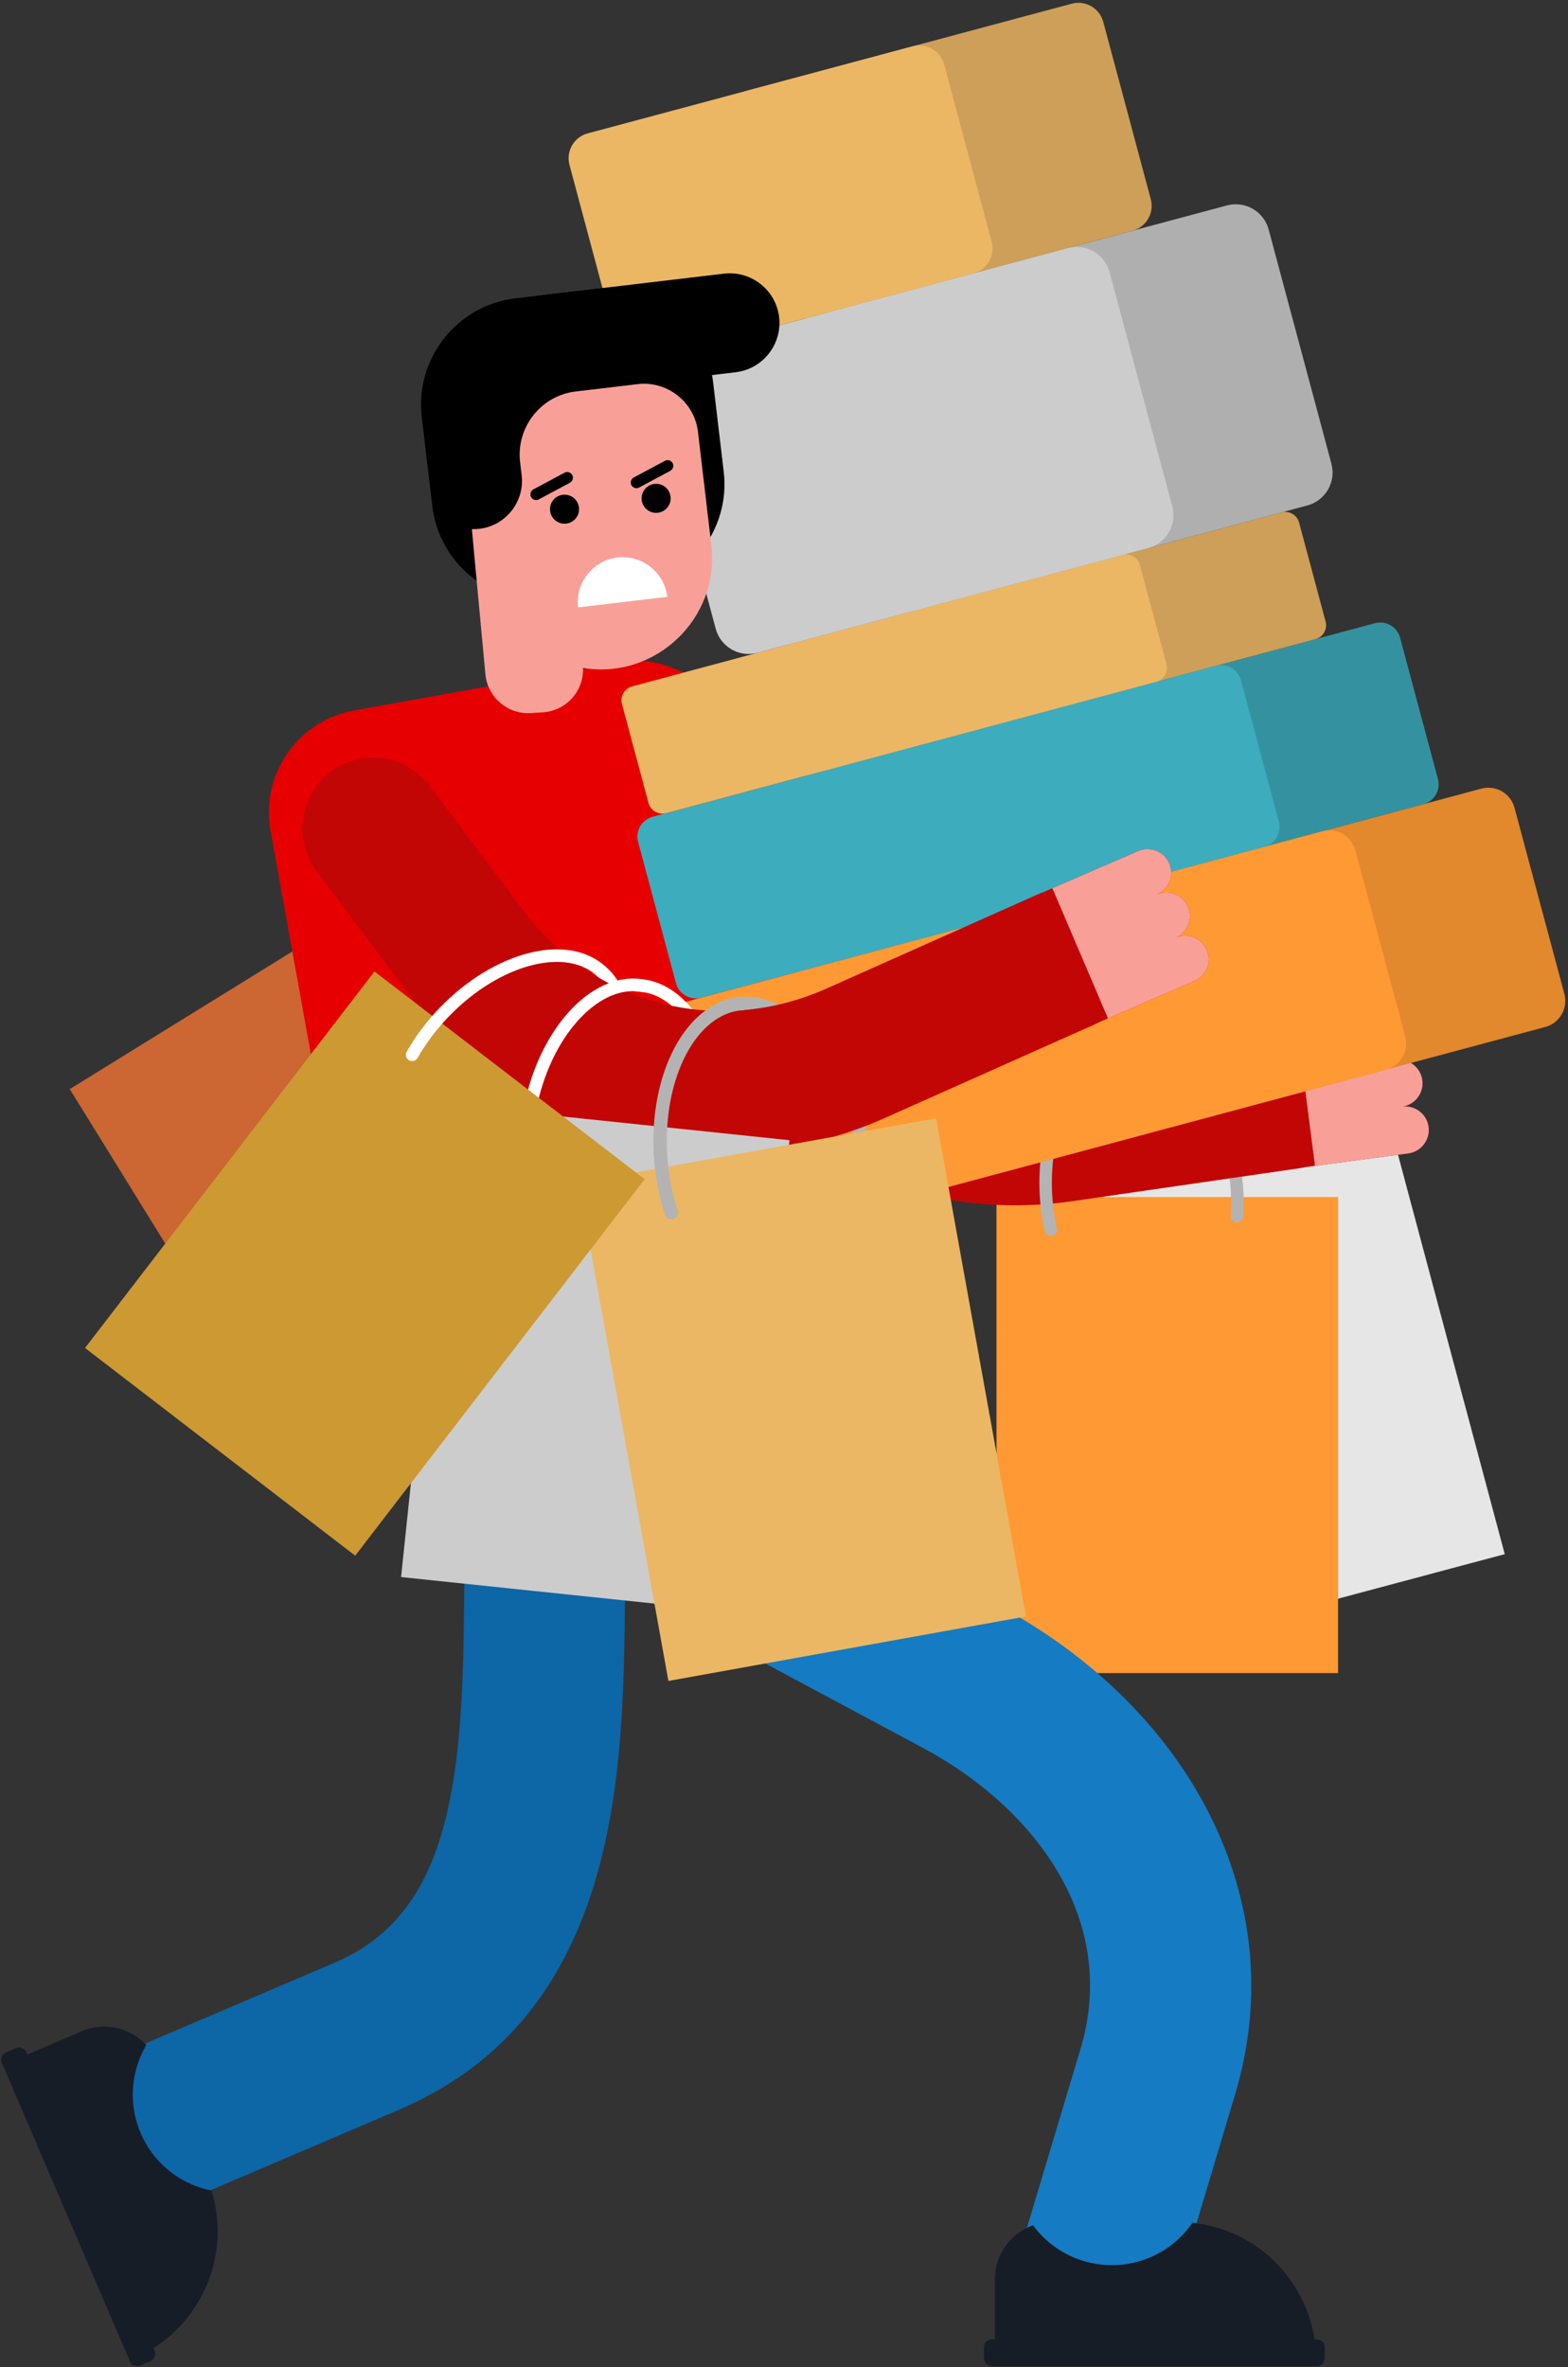
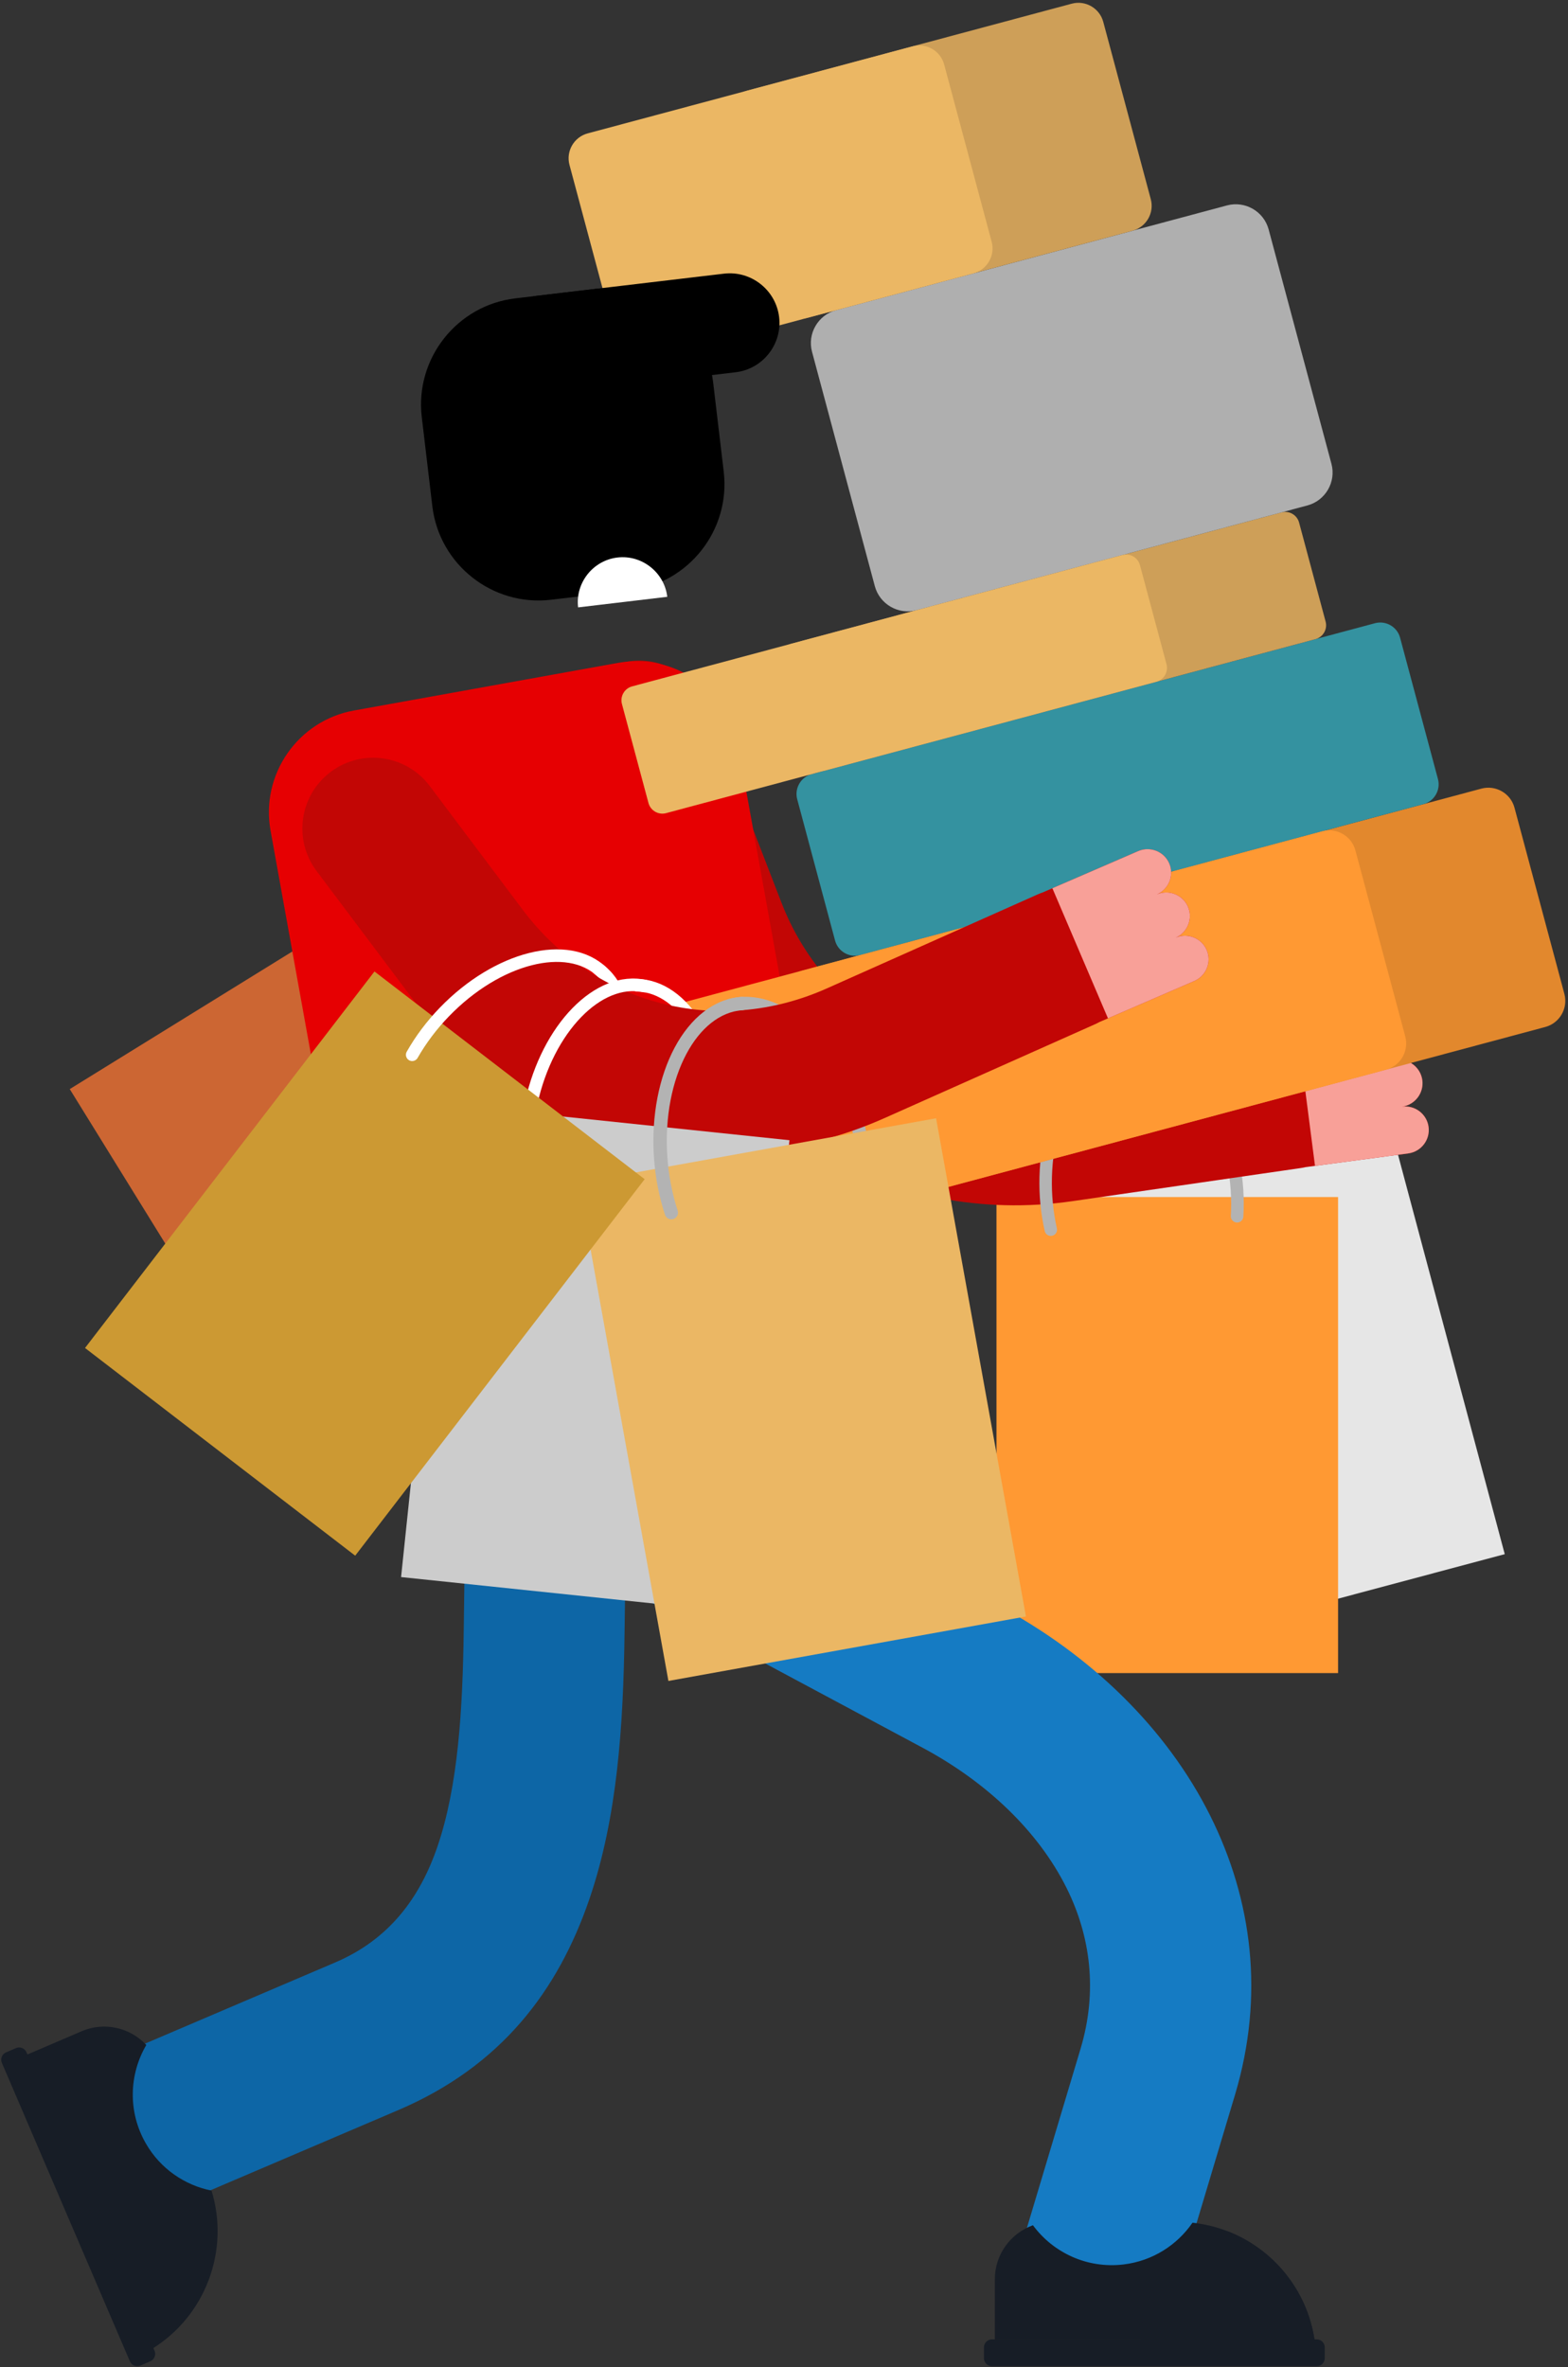
<svg xmlns="http://www.w3.org/2000/svg" height="811.2" preserveAspectRatio="xMidYMid meet" version="1.0" viewBox="369.4 231.9 537.3 811.2" width="537.3" zoomAndPan="magnify">
  <rect x="369.4" y="231.9" width="537.3" height="811.2" fill="#333333" stroke="none" />
  <defs>
    <clipPath id="a">
      <path d="M 0 0 L 1275.59 0 L 1275.59 1275.59 L 0 1275.59 Z M 0 0" />
    </clipPath>
  </defs>
  <g>
    <g clip-path="url(#a)" />
    <g>
      <path d="M 730.195 637.391 L 843.016 607.246 L 885.023 764.465 L 772.207 794.609 L 730.195 637.391" fill="#e6e6e6" fill-rule="evenodd" />
    </g>
    <g>
      <path d="M 762.691 643.684 C 763.152 644.773 762.641 646.031 761.547 646.492 C 760.453 646.949 759.195 646.438 758.738 645.348 C 757.527 642.488 756.496 639.535 755.66 636.531 C 754.812 633.488 754.145 630.363 753.672 627.199 C 751.668 613.859 753.227 601.234 757.367 591.605 C 761.648 581.648 768.703 574.824 777.516 573.504 C 778.691 573.328 779.789 574.137 779.965 575.316 C 780.141 576.492 779.332 577.59 778.156 577.766 C 770.914 578.852 765.008 584.707 761.312 593.297 C 757.48 602.215 756.047 614.012 757.934 626.562 C 758.383 629.562 759.012 632.52 759.809 635.383 C 760.617 638.281 761.582 641.066 762.691 643.684" fill="#e6e6e6" fill-rule="evenodd" />
    </g>
    <g>
      <path d="M 531.715 519.531 L 593.121 618.855 L 454.707 704.434 L 393.301 605.105 L 531.715 519.531" fill="#c63" fill-rule="evenodd" />
    </g>
    <g>
      <path d="M 535.062 552.457 C 534.152 553.211 532.797 553.086 532.043 552.172 C 531.289 551.258 531.414 549.906 532.328 549.152 C 534.715 547.168 537.246 545.328 539.883 543.66 C 542.551 541.973 545.352 540.434 548.242 539.066 C 560.438 533.301 572.98 531.152 583.391 532.336 C 594.16 533.562 602.727 538.352 606.535 546.406 C 607.043 547.48 606.582 548.766 605.508 549.273 C 604.434 549.781 603.148 549.324 602.641 548.246 C 599.512 541.629 592.199 537.66 582.91 536.605 C 573.266 535.504 561.559 537.535 550.082 542.961 C 547.34 544.258 544.691 545.715 542.18 547.305 C 539.637 548.914 537.25 550.641 535.062 552.457" fill="inherit" fill-rule="evenodd" />
    </g>
    <g>
      <path d="M 827.914 642.094 L 710.855 642.094 L 710.855 805.223 L 827.914 805.223 L 827.914 642.094" fill="#f93" fill-rule="evenodd" />
    </g>
    <g>
      <path d="M 791.16 648.547 C 791.09 649.734 791.992 650.754 793.18 650.824 C 794.363 650.895 795.383 649.988 795.453 648.805 C 795.645 645.699 795.637 642.562 795.426 639.445 C 795.211 636.285 794.801 633.109 794.195 629.961 C 791.641 616.68 785.957 605.262 778.836 597.539 C 771.469 589.551 762.523 585.453 753.754 587.145 C 752.582 587.367 751.812 588.5 752.039 589.672 C 752.266 590.844 753.398 591.609 754.57 591.387 C 761.777 589.996 769.312 593.566 775.664 600.453 C 782.266 607.609 787.551 618.281 789.953 630.777 C 790.527 633.766 790.918 636.77 791.117 639.738 C 791.32 642.754 791.336 645.703 791.16 648.547" fill="#b3b3b3" fill-rule="evenodd" />
    </g>
    <g>
      <path d="M 825.023 598.133 L 847.703 595.098 C 852.109 594.512 856.199 597.633 856.785 602.039 C 857.375 606.445 854.254 610.531 849.848 611.121 L 827.164 614.152 L 849.848 611.121 C 854.254 610.531 858.34 613.652 858.926 618.059 C 859.516 622.465 856.395 626.551 851.988 627.141 L 816.766 631.848 C 816.285 631.969 815.762 632.066 815.184 632.152 L 791.641 635.566 L 737.008 643.492 C 705.621 648.047 675.066 641.633 649.41 626.641 C 623.891 611.723 603.367 588.254 591.902 558.598 L 565.863 491.25 C 561.055 478.75 567.281 464.719 579.781 459.906 C 592.281 455.094 606.312 461.324 611.125 473.824 L 637.164 541.172 C 644.512 560.18 657.664 575.227 674.023 584.785 C 690.25 594.27 709.777 598.297 730.027 595.359 L 802.121 584.902 L 808.203 584.02 C 808.949 583.91 809.617 583.844 810.227 583.812 L 845.562 579.078 C 849.969 578.488 854.055 581.613 854.645 586.02 C 855.234 590.426 852.109 594.512 847.703 595.098 L 825.023 598.133" fill="#c20605" fill-rule="evenodd" />
    </g>
    <g>
      <path d="M 825.023 598.133 L 847.703 595.098 C 852.109 594.512 856.195 597.633 856.785 602.039 C 857.375 606.445 854.254 610.531 849.848 611.121 L 827.164 614.152 L 849.848 611.121 C 854.254 610.531 858.34 613.652 858.926 618.059 C 859.516 622.465 856.395 626.551 851.988 627.141 L 820.004 631.414 L 813.801 583.332 L 845.562 579.078 C 849.969 578.488 854.055 581.613 854.645 586.02 C 855.234 590.426 852.109 594.512 847.703 595.098 L 825.023 598.133" fill="#f8a098" fill-rule="evenodd" />
    </g>
    <g>
      <path d="M 585.625 627.492 L 583.414 791.504 C 582.988 823.051 580.988 854.551 571.359 882.676 C 560.602 914.105 541.086 939.941 505.859 954.98 L 407.98 996.77 L 386.395 946.16 L 484.273 904.375 C 502.801 896.465 513.289 882.223 519.289 864.699 C 526.422 843.871 527.941 817.547 528.305 790.645 L 530.516 626.633 L 585.625 627.492" fill="#0d66a6" fill-rule="evenodd" />
    </g>
    <g>
      <path d="M 378.484 935.16 L 422.363 1037.449 C 422.953 1038.84 422.309 1040.449 420.93 1041.039 L 417.504 1042.512 C 416.121 1043.102 414.508 1042.461 413.914 1041.078 L 370.035 938.781 C 369.441 937.402 370.09 935.785 371.469 935.195 L 374.895 933.727 C 376.277 933.133 377.891 933.777 378.484 935.16" fill="#171d26" fill-rule="evenodd" />
    </g>
    <g>
      <path d="M 419.535 932.656 C 414.047 926.75 405.203 924.594 397.395 927.941 L 378.445 936.074 L 384.633 950.5 L 403.125 993.613 L 421.617 1036.73 C 439.77 1025.441 448.215 1003.148 441.883 982.559 C 432.762 980.738 424.441 975.156 419.418 966.477 C 413.141 955.633 413.613 942.738 419.535 932.656" fill="#171d26" fill-rule="evenodd" />
    </g>
    <g>
-       <path d="M 398.148 982.008 L 403.125 993.613 L 421.617 1036.73 C 436.199 1027.66 444.512 1011.488 443.941 994.812 C 433.367 981.223 414.84 975.648 398.148 982.008" fill="#171d26" fill-rule="evenodd" />
+       <path d="M 398.148 982.008 L 403.125 993.613 L 421.617 1036.73 C 433.367 981.223 414.84 975.648 398.148 982.008" fill="#171d26" fill-rule="evenodd" />
    </g>
    <g>
      <path d="M 636.312 741.781 L 711.543 782.066 C 743.258 799.051 769.168 824.18 784.098 854.09 C 798.496 882.93 802.766 915.75 792.59 949.742 L 767.707 1032.84 L 714.793 1017.039 L 739.676 933.934 C 745.559 914.285 743.125 895.379 734.855 878.812 C 725.129 859.336 707.488 842.559 685.508 830.785 L 556.488 761.695 C 528.062 759.742 504.016 737.602 500.727 708.336 L 499.016 693.117 L 652.359 665.461 L 655.227 690.969 C 657.434 710.609 649.812 729.195 636.312 741.781" fill="#157bc3" fill-rule="evenodd" />
    </g>
    <g>
      <path d="M 709.301 1033.539 L 820.609 1033.539 C 822.113 1033.539 823.344 1034.77 823.344 1036.27 L 823.344 1040 C 823.344 1041.5 822.113 1042.73 820.609 1042.73 L 709.301 1042.73 C 707.797 1042.73 706.566 1041.5 706.566 1040 L 706.566 1036.27 C 706.566 1034.77 707.797 1033.539 709.301 1033.539" fill="#171d26" fill-rule="evenodd" />
    </g>
    <g>
      <path d="M 723.352 994.43 C 715.762 997.148 710.297 1004.422 710.297 1012.922 L 710.297 1033.539 L 819.816 1033.539 C 816.598 1012.41 799.445 995.863 778.023 993.566 C 772.754 1001.23 764.344 1006.672 754.387 1007.871 C 741.949 1009.359 730.285 1003.852 723.352 994.43" fill="#171d26" fill-rule="evenodd" />
    </g>
    <g>
      <path d="M 760.277 1033.539 L 819.816 1033.539 C 817.23 1016.57 805.652 1002.551 790.098 996.504 C 773.438 1000.859 761.016 1015.691 760.277 1033.539" fill="#171d26" fill-rule="evenodd" />
    </g>
    <g>
      <path d="M 657.562 682.895 L 497.328 711.797 L 462.105 516.516 C 458.645 497.316 471.477 478.836 490.676 475.375 L 581.203 459.047 C 600.402 455.586 618.883 468.418 622.344 487.613 L 657.562 682.895" fill="#e60002" fill-rule="evenodd" />
    </g>
    <g>
      <path d="M 556.145 631.246 C 555.23 632 555.094 633.352 555.848 634.266 C 556.598 635.184 557.949 635.316 558.863 634.566 C 561.27 632.602 563.559 630.469 565.699 628.203 C 567.871 625.906 569.918 623.457 571.812 620.879 C 579.809 610.016 584.324 598.117 585.152 587.672 C 586.016 576.867 582.957 567.539 575.781 562.262 C 574.82 561.555 573.473 561.762 572.77 562.719 C 572.062 563.676 572.27 565.027 573.227 565.73 C 579.125 570.07 581.617 578.008 580.875 587.324 C 580.105 597.004 575.867 608.102 568.344 618.324 C 566.543 620.77 564.609 623.09 562.566 625.25 C 560.496 627.438 558.348 629.449 556.145 631.246" fill="#fff" fill-rule="evenodd" />
    </g>
    <g>
      <path d="M 731.555 652.816 C 731.816 653.961 731.098 655.105 729.949 655.363 C 728.805 655.625 727.66 654.906 727.402 653.758 C 726.715 650.758 726.219 647.688 725.918 644.609 C 725.617 641.488 725.504 638.316 725.59 635.145 C 725.941 621.754 729.648 609.68 735.363 600.984 C 741.273 591.988 749.348 586.543 758.191 586.773 C 759.371 586.805 760.305 587.789 760.273 588.969 C 760.242 590.148 759.262 591.082 758.078 591.051 C 750.812 590.859 744.023 595.562 738.93 603.32 C 733.637 611.375 730.195 622.656 729.863 635.254 C 729.785 638.266 729.891 641.266 730.176 644.199 C 730.465 647.176 730.926 650.066 731.555 652.816" fill="#b3b3b3" fill-rule="evenodd" />
    </g>
    <g>
      <path d="M 644.293 564.5 L 877.031 502.137 C 881.945 500.82 887.047 503.762 888.363 508.68 L 905.461 572.488 C 906.777 577.406 903.836 582.504 898.918 583.82 L 666.18 646.184 C 661.266 647.5 656.168 644.555 654.852 639.641 L 637.754 575.828 C 636.434 570.914 639.379 565.816 644.293 564.5" fill="#e2882d" fill-rule="evenodd" />
    </g>
    <g>
      <path d="M 664.152 559.176 L 857.176 507.457 C 860.902 506.457 863.137 502.59 862.137 498.859 L 849.16 450.422 C 848.16 446.691 844.289 444.457 840.562 445.457 L 647.539 497.176 C 643.809 498.176 641.574 502.047 642.574 505.773 L 655.551 554.211 C 656.551 557.941 660.422 560.176 664.152 559.176" fill="#3492a0" fill-rule="evenodd" />
    </g>
    <g>
      <path d="M 640.516 452.5 L 808.523 407.48 C 811.137 406.781 813.848 408.348 814.551 410.961 L 823.641 444.895 C 824.344 447.512 822.777 450.223 820.164 450.922 L 652.152 495.938 C 649.539 496.641 646.828 495.074 646.129 492.461 L 637.035 458.523 C 636.336 455.91 637.902 453.199 640.516 452.5" fill="#ce9f58" fill-rule="evenodd" />
    </g>
    <g>
      <path d="M 655.887 338.188 L 789.859 302.289 C 796.047 300.633 802.465 304.336 804.121 310.523 L 825.641 390.84 C 827.301 397.027 823.594 403.441 817.41 405.102 L 683.434 441 C 677.246 442.656 670.832 438.953 669.172 432.766 L 647.652 352.445 C 645.992 346.262 649.699 339.844 655.887 338.188" fill="#afafaf" fill-rule="evenodd" />
    </g>
    <g>
      <path d="M 646.137 340.801 L 757.508 310.957 C 762.188 309.703 764.992 304.848 763.738 300.168 L 747.449 239.391 C 746.195 234.711 741.34 231.898 736.66 233.16 L 625.289 263 C 620.609 264.25 617.805 269.109 619.059 273.789 L 635.344 334.57 C 636.598 339.25 641.453 342.055 646.137 340.801" fill="#ce9f58" fill-rule="evenodd" />
    </g>
    <g>
      <path d="M 589.773 579.105 L 822.512 516.746 C 827.426 515.43 832.523 518.371 833.844 523.285 L 850.941 587.098 C 852.258 592.016 849.312 597.113 844.398 598.43 L 611.66 660.789 C 606.746 662.109 601.648 659.164 600.328 654.25 L 583.23 590.438 C 581.914 585.523 584.859 580.426 589.773 579.105" fill="#f93" fill-rule="evenodd" />
    </g>
    <g>
-       <path d="M 609.633 573.785 L 802.652 522.066 C 806.383 521.066 808.617 517.195 807.617 513.465 L 794.641 465.031 C 793.641 461.301 789.77 459.066 786.039 460.062 L 593.02 511.785 C 589.289 512.785 587.055 516.652 588.055 520.383 L 601.031 568.82 C 602.031 572.551 605.902 574.785 609.633 573.785" fill="#3dacbd" fill-rule="evenodd" />
-     </g>
+       </g>
    <g>
      <path d="M 585.992 467.109 L 754.004 422.09 C 756.617 421.391 759.328 422.953 760.027 425.566 L 769.121 459.504 C 769.82 462.117 768.258 464.828 765.645 465.531 L 597.633 510.547 C 595.02 511.246 592.309 509.684 591.609 507.07 L 582.516 473.133 C 581.816 470.52 583.379 467.809 585.992 467.109" fill="#ebb764" fill-rule="evenodd" />
    </g>
    <g>
-       <path d="M 601.363 352.797 L 735.34 316.898 C 741.523 315.238 747.941 318.945 749.602 325.129 L 771.121 405.449 C 772.777 411.637 769.074 418.051 762.887 419.711 L 628.91 455.609 C 622.727 457.266 616.309 453.562 614.652 447.375 L 593.133 367.055 C 591.473 360.871 595.18 354.453 601.363 352.797" fill="#ccc" fill-rule="evenodd" />
-     </g>
+       </g>
    <g>
      <path d="M 591.617 355.406 L 702.984 325.566 C 707.668 324.312 710.473 319.457 709.215 314.773 L 692.93 254 C 691.676 249.309 686.82 246.512 682.141 247.77 L 570.77 277.609 C 566.09 278.863 563.285 283.719 564.539 288.398 L 580.824 349.18 C 582.078 353.859 586.934 356.66 591.617 355.406" fill="#ebb764" fill-rule="evenodd" />
    </g>
    <g>
      <path d="M 611.555 635.023 C 611.238 636.164 611.91 637.348 613.055 637.66 C 614.195 637.977 615.379 637.305 615.691 636.16 C 616.52 633.172 617.156 630.105 617.598 627.02 C 618.043 623.895 618.297 620.707 618.359 617.512 C 618.609 604.023 615.422 591.703 610.066 582.695 C 604.531 573.379 596.648 567.531 587.738 567.363 C 586.551 567.344 585.566 568.289 585.547 569.48 C 585.523 570.668 586.469 571.652 587.66 571.676 C 594.98 571.809 601.598 576.848 606.375 584.887 C 611.336 593.23 614.285 604.738 614.051 617.43 C 613.992 620.465 613.75 623.477 613.332 626.418 C 612.906 629.402 612.312 632.285 611.555 635.023" fill="#fff" fill-rule="evenodd" />
    </g>
    <g>
      <path d="M 663.656 635.57 C 663.684 636.82 664.723 637.812 665.973 637.785 C 667.223 637.758 668.215 636.719 668.188 635.469 C 668.121 632.191 667.84 628.895 667.352 625.637 C 666.855 622.34 666.152 619.035 665.242 615.781 C 661.418 602.055 654.465 590.551 646.316 583.051 C 637.891 575.297 628.145 571.762 619.078 574.289 C 617.867 574.625 617.156 575.883 617.496 577.094 C 617.832 578.305 619.09 579.012 620.301 578.676 C 627.754 576.598 635.977 579.695 643.242 586.383 C 650.789 593.328 657.258 604.09 660.859 617.004 C 661.719 620.094 662.387 623.215 662.852 626.32 C 663.324 629.469 663.594 632.566 663.656 635.57" fill="#b3b3b3" fill-rule="evenodd" />
    </g>
    <g>
      <path d="M 744.84 547.469 L 765.844 538.383 C 769.922 536.617 774.703 538.512 776.469 542.594 C 778.234 546.672 776.34 551.453 772.262 553.219 L 751.258 562.301 L 772.262 553.219 C 776.34 551.453 781.121 553.348 782.887 557.426 C 784.652 561.508 782.758 566.289 778.676 568.055 L 746.062 582.16 C 745.629 582.402 745.152 582.645 744.621 582.883 L 722.895 592.57 L 672.473 615.051 C 643.512 627.965 612.359 630.102 583.598 622.648 C 554.98 615.234 528.848 598.227 509.754 572.809 L 477.855 530.348 C 469.828 519.629 472.008 504.43 482.727 496.398 C 493.445 488.371 508.645 490.551 516.676 501.27 L 548.57 543.73 C 560.812 560.027 577.559 570.926 595.898 575.68 C 614.094 580.395 633.98 578.961 652.668 570.629 L 719.207 540.961 L 724.816 538.461 C 725.504 538.152 726.129 537.906 726.707 537.711 L 759.426 523.547 C 763.508 521.781 768.289 523.676 770.055 527.758 C 771.816 531.836 769.922 536.617 765.844 538.383 L 744.84 547.469" fill="#c20605" fill-rule="evenodd" />
    </g>
    <g>
      <path d="M 744.84 547.469 L 765.844 538.383 C 769.922 536.617 774.703 538.512 776.469 542.594 C 778.234 546.672 776.34 551.453 772.262 553.219 L 751.258 562.301 L 772.262 553.219 C 776.34 551.453 781.121 553.348 782.887 557.426 C 784.652 561.508 782.758 566.289 778.676 568.055 L 749.062 580.863 L 730.016 536.277 L 759.426 523.547 C 763.508 521.781 768.289 523.676 770.055 527.758 C 771.816 531.836 769.922 536.617 765.844 538.383 L 744.84 547.469" fill="#f8a098" fill-rule="evenodd" />
    </g>
    <g>
      <path d="M 545.957 334.145 L 573.133 330.926 C 593.117 328.559 611.406 342.977 613.773 362.961 L 617.398 393.562 C 619.766 413.547 605.348 431.836 585.363 434.203 L 558.188 437.422 C 538.203 439.789 519.914 425.375 517.547 405.387 L 513.922 374.785 C 511.555 354.801 525.969 336.512 545.957 334.145" fill="inherit" fill-rule="evenodd" />
    </g>
    <g>
-       <path d="M 613.156 418.691 C 616.125 443.809 594.016 464.867 569.184 460.781 L 569.188 460.895 C 569.418 468.816 563.316 475.504 555.406 476 L 551.297 476.258 C 543.367 476.754 536.469 470.852 535.73 462.941 L 531.09 413.203 C 531.949 413.238 532.824 413.207 533.703 413.102 L 533.707 413.102 C 542.719 412.035 549.223 403.785 548.152 394.773 L 547.617 390.25 C 546.203 378.328 554.777 367.449 566.699 366.039 L 587.883 363.531 C 598.055 362.324 607.359 369.66 608.566 379.836 C 611.012 400.492 610.715 398.031 613.156 418.691" fill="#f8a098" fill-rule="evenodd" />
-     </g>
+       </g>
    <g>
      <path d="M 567.492 440.035 C 566.5 431.652 572.574 423.941 580.961 422.945 C 589.344 421.953 597.055 428.027 598.051 436.41 L 582.926 438.207 L 567.492 440.035" fill="#fff" fill-rule="evenodd" />
    </g>
    <g>
      <path d="M 593.648 397.727 C 596.379 397.406 598.855 399.355 599.176 402.086 C 599.5 404.816 597.547 407.289 594.816 407.613 C 592.09 407.938 589.613 405.984 589.289 403.254 C 588.969 400.527 590.922 398.051 593.648 397.727 Z M 562.258 401.441 C 564.984 401.117 567.461 403.066 567.781 405.797 C 568.105 408.527 566.152 411.004 563.426 411.324 C 560.695 411.648 558.219 409.695 557.898 406.969 C 557.574 404.238 559.527 401.762 562.258 401.441" fill="inherit" fill-rule="evenodd" />
    </g>
    <g>
      <path d="M 552.141 333.414 L 617.484 325.676 C 626.777 324.574 635.277 331.273 636.379 340.566 C 637.48 349.859 630.777 358.363 621.484 359.461 L 556.145 367.199 L 552.141 333.414" fill="inherit" fill-rule="evenodd" />
    </g>
    <g>
      <path d="M 552.18 399.598 L 562.859 393.875 C 563.805 393.367 564.988 393.727 565.496 394.672 C 566.004 395.617 565.645 396.805 564.699 397.309 L 554.02 403.031 C 553.074 403.535 551.891 403.176 551.383 402.23 C 550.879 401.289 551.238 400.102 552.18 399.598" fill="inherit" fill-rule="evenodd" />
    </g>
    <g>
      <path d="M 586.574 395.523 L 597.254 389.801 C 598.195 389.297 599.383 389.656 599.891 390.598 C 600.395 391.543 600.035 392.73 599.094 393.234 L 588.414 398.957 C 587.469 399.461 586.281 399.102 585.777 398.16 C 585.27 397.215 585.629 396.027 586.574 395.523" fill="inherit" fill-rule="evenodd" />
    </g>
    <g>
      <path d="M 523.77 610.473 L 639.91 622.621 L 622.98 784.473 L 506.836 772.32 L 523.77 610.473" fill="#ccc" fill-rule="evenodd" />
    </g>
    <g>
      <path d="M 551.871 627.957 C 551.91 629.141 550.98 630.133 549.797 630.172 C 548.613 630.211 547.621 629.281 547.582 628.102 C 547.473 624.996 547.566 621.867 547.855 618.766 C 548.152 615.621 548.645 612.465 549.332 609.34 C 552.23 596.164 558.195 584.93 565.504 577.414 C 573.059 569.645 582.086 565.793 590.789 567.707 C 591.949 567.961 592.684 569.109 592.43 570.273 C 592.176 571.434 591.023 572.172 589.863 571.914 C 582.711 570.344 575.102 573.699 568.586 580.402 C 561.816 587.363 556.266 597.871 553.539 610.266 C 552.887 613.23 552.422 616.215 552.145 619.176 C 551.863 622.172 551.77 625.117 551.871 627.957" fill="#fff" fill-rule="evenodd" />
    </g>
    <g>
      <path d="M 567.648 637.195 L 690.16 615.098 L 720.953 785.824 L 598.441 807.918 L 567.648 637.195" fill="#ebb764" fill-rule="evenodd" />
    </g>
    <g>
      <path d="M 601.617 646.738 C 602.012 647.938 601.355 649.23 600.156 649.621 C 598.953 650.016 597.66 649.359 597.27 648.16 C 596.238 645.016 595.402 641.785 594.777 638.52 C 594.145 635.215 593.711 631.836 593.484 628.434 C 592.531 614.086 595.301 600.805 600.547 590.941 C 605.973 580.738 614.066 574.113 623.547 573.484 C 624.809 573.398 625.906 574.359 625.988 575.625 C 626.074 576.891 625.113 577.984 623.848 578.066 C 616.059 578.586 609.27 584.285 604.59 593.086 C 599.73 602.223 597.172 614.629 598.066 628.129 C 598.281 631.359 598.691 634.555 599.285 637.664 C 599.891 640.82 600.672 643.859 601.617 646.738" fill="#b3b3b3" fill-rule="evenodd" />
    </g>
    <g>
      <path d="M 497.719 564.801 L 590.301 635.977 L 491.113 764.988 L 398.535 693.816 L 497.719 564.801" fill="#c93" fill-rule="evenodd" />
    </g>
    <g>
      <path d="M 512.504 594.414 C 511.918 595.445 510.605 595.805 509.578 595.219 C 508.551 594.629 508.188 593.32 508.777 592.289 C 510.309 589.594 512.023 586.973 513.898 584.484 C 515.797 581.961 517.871 579.527 520.09 577.227 C 529.461 567.52 540.43 561.07 550.586 558.496 C 561.094 555.836 570.801 557.281 577.211 563.469 C 578.066 564.293 578.094 565.66 577.266 566.516 C 576.441 567.371 575.074 567.395 574.219 566.57 C 568.949 561.484 560.707 560.359 551.648 562.656 C 542.234 565.043 532.004 571.086 523.191 580.219 C 521.082 582.402 519.121 584.699 517.336 587.074 C 515.527 589.484 513.906 591.941 512.504 594.414" fill="#fff" fill-rule="evenodd" />
    </g>
  </g>
</svg>